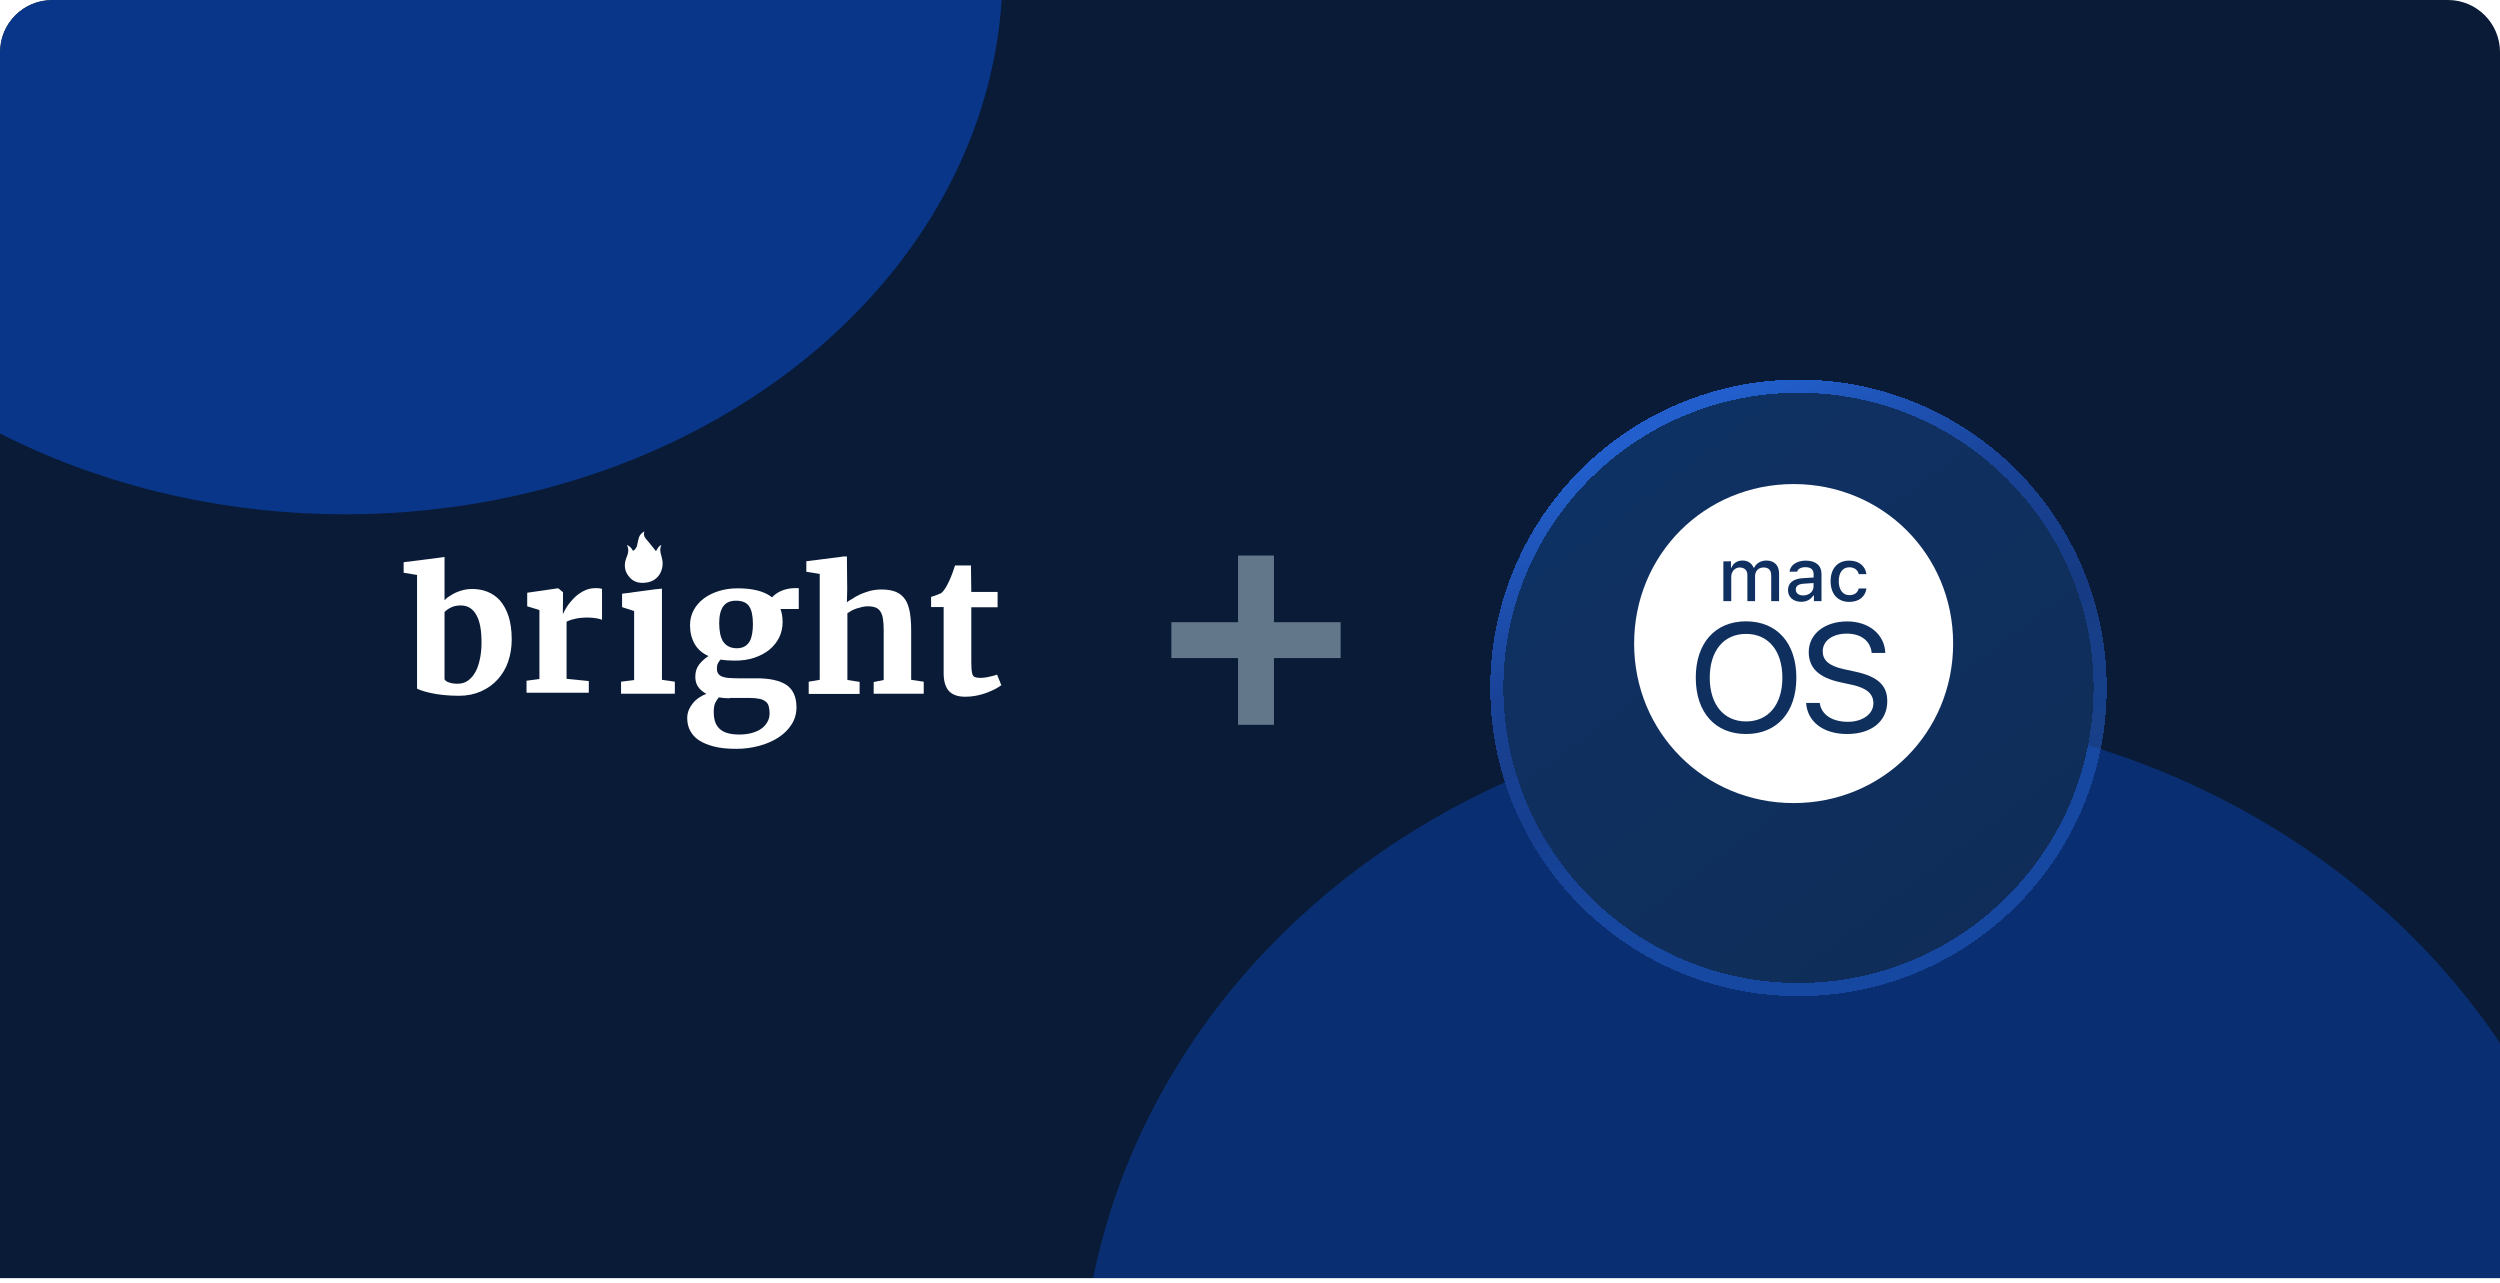
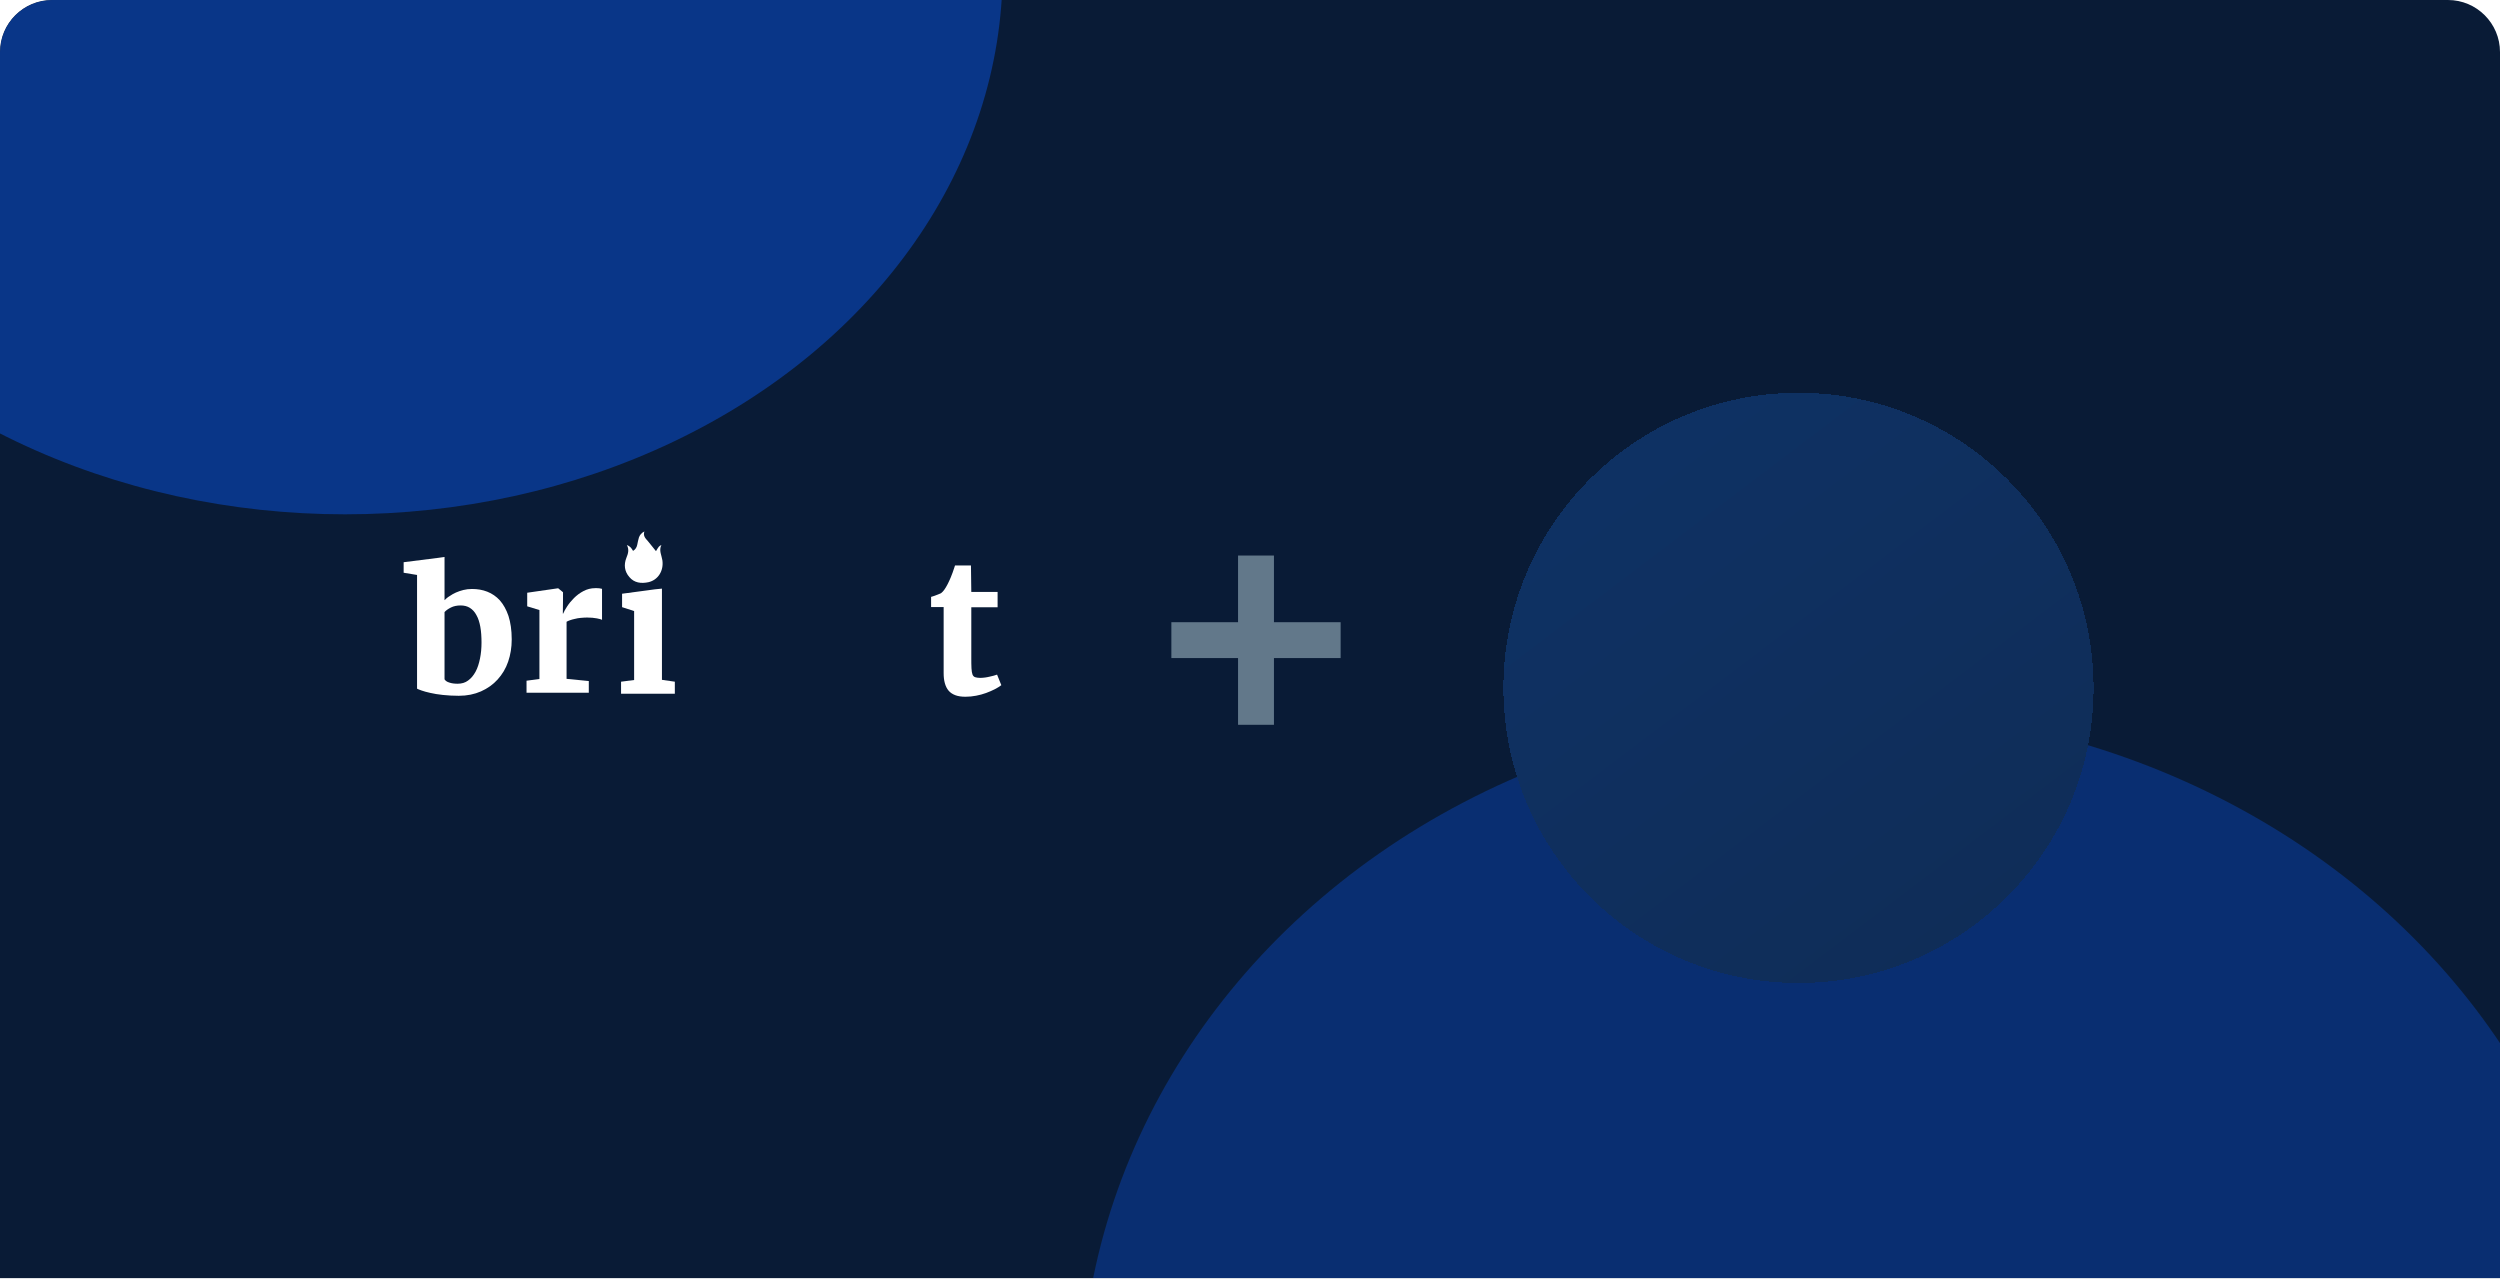
<svg xmlns="http://www.w3.org/2000/svg" width="384" height="197" viewBox="0 0 384 197" fill="none">
  <g clip-path="url(#clip0_49428_11717)">
    <path d="M0 8C0 3.582 3.582 0 8 0H376C380.418 0 384 3.582 384 8V196.324H0V8Z" fill="#091B36" />
    <g clip-path="url(#clip1_49428_11717)">
      <g opacity="0.5" filter="url(#filter0_f_49428_11717)">
        <ellipse cx="283.528" cy="215.44" rx="117.528" ry="106.44" fill="#0941AB" />
      </g>
      <g opacity="0.7" filter="url(#filter1_f_49428_11717)">
        <ellipse cx="53" cy="-4.5" rx="101" ry="83.5" fill="#0941AB" />
      </g>
    </g>
    <g clip-path="url(#clip2_49428_11717)">
      <path d="M96.289 83.712C96.668 84.431 96.479 85.037 96.214 85.681C95.797 86.741 95.911 87.763 96.668 88.634C97.425 89.543 98.486 89.657 99.584 89.429C101.098 89.089 101.969 87.65 101.742 86.059C101.628 85.302 101.174 84.545 101.591 83.712C101.212 83.901 101.212 83.901 100.758 84.658C100.341 84.166 99.962 83.636 99.508 83.106C99.129 82.689 98.751 82.311 98.978 81.629C98.523 81.856 98.296 82.159 98.145 82.538C98.031 82.916 97.955 83.295 97.88 83.674C97.804 84.052 97.615 84.393 97.236 84.62C97.009 84.204 96.782 83.901 96.289 83.712Z" fill="white" />
      <path d="M64.059 105.778V88.313L62 87.974V86.356L67.368 85.678L68.28 85.549V86.252V92.188C68.489 91.979 68.749 91.744 69.062 91.562C69.349 91.353 69.687 91.17 70.026 91.014C70.391 90.857 70.756 90.727 71.173 90.623C71.59 90.518 72.033 90.466 72.502 90.466C73.336 90.466 74.117 90.597 74.847 90.883C75.577 91.17 76.228 91.614 76.775 92.214C77.323 92.84 77.766 93.622 78.104 94.614C78.417 95.605 78.6 96.779 78.6 98.213C78.6 99.439 78.417 100.561 78.052 101.63C77.688 102.7 77.14 103.587 76.437 104.369C75.733 105.152 74.873 105.752 73.883 106.195C72.867 106.639 71.746 106.873 70.469 106.873C69.583 106.873 68.775 106.821 68.02 106.743C67.29 106.665 66.638 106.56 66.091 106.43C65.544 106.3 65.101 106.195 64.762 106.065C64.424 105.934 64.163 105.856 64.059 105.778ZM70.756 92.996C70.183 92.996 69.687 93.101 69.27 93.309C68.853 93.518 68.515 93.753 68.28 94.014V104.343C68.41 104.552 68.645 104.735 69.01 104.839C69.375 104.969 69.818 105.021 70.287 105.021C70.912 105.021 71.459 104.865 71.902 104.526C72.371 104.187 72.736 103.743 73.049 103.169C73.362 102.596 73.57 101.917 73.727 101.161C73.883 100.404 73.961 99.57 73.961 98.709C73.961 97.822 73.909 97.013 73.779 96.283C73.648 95.579 73.466 94.979 73.179 94.483C72.919 93.987 72.58 93.622 72.163 93.362C71.798 93.127 71.303 92.996 70.756 92.996Z" fill="white" />
      <path d="M80.875 106.408V104.556L82.856 104.295V93.705L80.979 93.131V91.044L85.67 90.366H85.748L86.478 90.966V92.114L86.452 94.253H86.504C86.608 93.966 86.816 93.6 87.103 93.157C87.39 92.714 87.755 92.27 88.171 91.853C88.588 91.435 89.084 91.07 89.631 90.783C90.178 90.496 90.777 90.34 91.429 90.34C91.716 90.34 91.924 90.34 92.08 90.366C92.237 90.392 92.367 90.418 92.471 90.444V95.218C92.367 95.139 92.106 95.061 91.689 94.983C91.272 94.905 90.751 94.853 90.178 94.853C89.865 94.853 89.527 94.879 89.214 94.905C88.901 94.931 88.588 94.983 88.302 95.061C88.015 95.113 87.781 95.192 87.546 95.27C87.312 95.348 87.155 95.426 87.025 95.505V104.269L90.439 104.608V106.408H80.875Z" fill="white" />
      <path d="M95.394 106.561V104.709L97.401 104.448V93.858L95.551 93.258V91.197L100.606 90.519L101.675 90.413V91.119V104.422L103.655 104.709V106.561H95.394Z" fill="white" />
-       <path d="M112.841 101.473C112.059 101.473 111.33 101.418 110.683 101.31C110.521 101.473 110.386 101.663 110.278 101.88C110.17 102.097 110.116 102.342 110.116 102.64C110.116 102.966 110.17 103.238 110.305 103.455C110.44 103.645 110.629 103.808 110.899 103.916C111.168 104.025 111.492 104.106 111.924 104.134C112.356 104.161 112.841 104.188 113.408 104.188H116.241C118.291 104.188 119.802 104.541 120.827 105.22C121.826 105.926 122.338 107.066 122.338 108.641C122.338 109.591 122.095 110.487 121.583 111.275C121.097 112.062 120.423 112.714 119.559 113.284C118.723 113.827 117.725 114.262 116.618 114.56C115.512 114.859 114.352 115.022 113.138 115.022H113.111C111.762 115.022 110.629 114.913 109.685 114.669C108.74 114.425 107.958 114.099 107.337 113.692C106.717 113.284 106.285 112.768 105.988 112.198C105.692 111.628 105.557 110.976 105.557 110.297C105.557 109.863 105.638 109.456 105.799 109.048C105.961 108.668 106.177 108.315 106.447 107.989C106.717 107.664 107.014 107.392 107.391 107.148C107.742 106.903 108.12 106.713 108.497 106.577C107.958 106.279 107.526 105.926 107.229 105.491C106.933 105.057 106.798 104.541 106.798 103.944C106.798 103.21 106.987 102.613 107.364 102.097C107.742 101.608 108.228 101.147 108.821 100.767C107.85 100.332 107.148 99.708 106.69 98.893C106.231 98.079 105.988 97.128 105.988 96.042C105.988 95.173 106.177 94.413 106.555 93.707C106.933 93.001 107.472 92.403 108.12 91.915C108.794 91.426 109.55 91.046 110.44 90.774C111.33 90.503 112.275 90.367 113.273 90.367H113.3C115.674 90.367 117.428 90.829 118.588 91.752C118.723 91.589 118.912 91.426 119.128 91.263C119.343 91.1 119.613 90.937 119.91 90.801C120.207 90.666 120.531 90.557 120.881 90.476C121.232 90.394 121.61 90.34 122.014 90.34H122.689V93.544H119.883C119.991 93.843 120.072 94.168 120.126 94.494C120.18 94.82 120.207 95.2 120.207 95.58C120.207 96.449 120.018 97.237 119.667 97.943C119.316 98.649 118.804 99.273 118.156 99.816C117.509 100.332 116.726 100.739 115.836 101.038C114.919 101.337 113.947 101.473 112.841 101.473ZM112.113 107.256C111.492 107.256 110.926 107.202 110.413 107.12C110.224 107.338 110.035 107.609 109.873 107.935C109.712 108.261 109.631 108.75 109.631 109.32C109.631 109.972 109.712 110.515 109.873 110.949C110.035 111.384 110.305 111.764 110.629 112.035C110.953 112.307 111.384 112.524 111.87 112.633C112.356 112.768 112.922 112.823 113.57 112.823H113.597C114.163 112.823 114.73 112.768 115.296 112.633C115.836 112.497 116.349 112.307 116.78 112.035C117.212 111.764 117.563 111.411 117.806 111.003C118.075 110.596 118.21 110.107 118.21 109.564C118.21 109.157 118.156 108.777 118.075 108.478C117.994 108.179 117.833 107.935 117.59 107.745C117.347 107.555 117.05 107.419 116.645 107.338C116.241 107.256 115.728 107.202 115.108 107.202H112.113V107.256ZM113.192 99.572C113.678 99.572 114.082 99.463 114.406 99.273C114.73 99.083 114.973 98.812 115.162 98.486C115.35 98.16 115.458 97.753 115.539 97.291C115.62 96.829 115.647 96.341 115.647 95.852C115.647 94.603 115.458 93.68 115.054 93.109C114.649 92.539 114.001 92.268 113.057 92.268H113.03C112.14 92.268 111.492 92.566 111.088 93.137C110.683 93.707 110.467 94.549 110.467 95.716C110.467 96.286 110.521 96.802 110.602 97.264C110.683 97.725 110.845 98.133 111.034 98.486C111.249 98.812 111.519 99.083 111.87 99.273C112.221 99.463 112.652 99.572 113.192 99.572Z" fill="white" />
-       <path d="M124.216 106.561V104.709L125.91 104.422V88.162L123.852 87.823V86.206L129.194 85.528L129.504 85.476H130.085L130.132 90.544L130.085 92.518C130.319 92.283 130.471 92.266 130.861 92.005C131.252 91.744 131.643 91.51 132.112 91.301C132.581 91.092 133.102 90.91 133.65 90.753C134.197 90.623 134.796 90.544 135.396 90.544C136.282 90.544 137.037 90.675 137.611 90.91C138.184 91.144 138.653 91.536 139.018 92.057C139.383 92.579 139.591 93.231 139.748 94.014C139.878 94.796 139.956 95.735 139.956 96.805V104.422L141.884 104.709V106.561H134.197V104.761L135.734 104.448V96.779C135.734 96.153 135.708 95.605 135.63 95.135C135.578 94.666 135.448 94.301 135.265 93.988C135.083 93.675 134.848 93.466 134.536 93.336C134.223 93.205 133.806 93.127 133.311 93.127C133.024 93.127 132.738 93.153 132.425 93.231C132.112 93.309 131.826 93.388 131.565 93.466C131.278 93.57 131.018 93.675 130.783 93.805C130.549 93.936 130.34 94.066 130.158 94.196V104.448L132.034 104.735V106.587H124.216V106.561Z" fill="white" />
      <path d="M144.944 103.367V93.246H143.016V91.681C143.094 91.655 143.198 91.629 143.354 91.577C143.511 91.525 143.667 91.446 143.85 91.394C144.006 91.342 144.162 91.264 144.319 91.212C144.475 91.159 144.553 91.107 144.579 91.081C144.892 90.847 145.205 90.403 145.543 89.751C145.648 89.568 145.726 89.36 145.856 89.099C145.986 88.838 146.065 88.603 146.169 88.342C146.273 88.082 146.377 87.821 146.455 87.56C146.56 87.299 146.612 87.064 146.69 86.856H149.139L149.192 90.925H153.231V93.272H149.192V100.889C149.192 101.62 149.192 102.193 149.218 102.637C149.244 103.08 149.296 103.393 149.374 103.602C149.452 103.811 149.609 103.967 149.791 104.019C149.973 104.071 150.234 104.124 150.547 104.124H150.573C150.781 104.124 151.016 104.098 151.276 104.071C151.511 104.045 151.745 103.993 151.98 103.941C152.214 103.889 152.423 103.837 152.631 103.785C152.84 103.732 152.996 103.68 153.126 103.628H153.153L153.804 105.245C153.517 105.454 153.205 105.663 152.788 105.871C152.371 106.08 151.954 106.263 151.459 106.445C150.964 106.628 150.468 106.758 149.921 106.863C149.374 106.967 148.853 107.019 148.306 107.019H148.28C147.68 107.019 147.159 106.941 146.742 106.784C146.325 106.628 145.96 106.393 145.7 106.08C145.439 105.767 145.257 105.402 145.126 104.932C144.996 104.463 144.944 103.967 144.944 103.367Z" fill="white" />
    </g>
    <path d="M205.922 101.084V95.569H195.679V85.326H190.164V95.569H179.922V101.084H190.164V111.326H195.679V101.084H205.922Z" fill="#62788A" />
    <g filter="url(#filter2_d_49428_11717)">
      <path d="M276.248 143.652C301.301 143.652 321.574 123.379 321.574 98.326C321.574 73.273 301.301 53 276.248 53C251.195 53 230.922 73.273 230.922 98.326C230.922 123.379 251.195 143.652 276.248 143.652Z" fill="url(#paint0_linear_49428_11717)" shape-rendering="crispEdges" />
-       <path d="M276.248 144.662C301.859 144.662 322.584 123.937 322.584 98.326C322.584 72.715 301.859 51.99 276.248 51.99C250.637 51.99 229.911 72.715 229.911 98.326C229.911 123.937 250.637 144.662 276.248 144.662Z" stroke="url(#paint1_linear_49428_11717)" stroke-width="2.021" style="mix-blend-mode:overlay" shape-rendering="crispEdges" />
    </g>
    <g clip-path="url(#clip3_49428_11717)">
      <path d="M273.773 104.097C273.773 108.219 271.625 110.813 268.195 110.813C264.765 110.813 262.618 108.205 262.618 104.097C262.618 99.961 264.765 97.367 268.195 97.367C271.625 97.367 273.773 99.961 273.773 104.097ZM278.557 89.556L277.058 89.657C276.208 89.715 275.833 90.017 275.833 90.565C275.833 91.141 276.309 91.458 276.972 91.458C277.88 91.458 278.557 90.867 278.557 90.075V89.556ZM300.002 98.852C300.002 112.528 289.179 123.352 275.502 123.352C261.825 123.352 251.002 112.528 251.002 98.852C251.002 85.175 261.825 74.352 275.502 74.352C289.179 74.352 300.002 85.175 300.002 98.852ZM281.18 89.253C281.18 91.242 282.275 92.453 284.063 92.453C285.576 92.453 286.527 91.602 286.685 90.392H285.504C285.345 91.055 284.826 91.415 284.063 91.415C283.054 91.415 282.434 90.594 282.434 89.253C282.434 87.927 283.054 87.135 284.063 87.135C284.87 87.135 285.374 87.596 285.504 88.187H286.685C286.527 87.005 285.605 86.112 284.063 86.112C282.275 86.097 281.18 87.308 281.18 89.253ZM264.708 86.227V92.337H265.918V88.59C265.918 87.798 266.48 87.164 267.215 87.164C267.936 87.164 268.397 87.596 268.397 88.288V92.337H269.579V88.475C269.579 87.74 270.083 87.164 270.876 87.164C271.668 87.164 272.058 87.567 272.058 88.417V92.337H273.268V88.115C273.268 86.847 272.548 86.097 271.308 86.097C270.458 86.097 269.752 86.529 269.449 87.192H269.348C269.074 86.529 268.498 86.097 267.662 86.097C266.84 86.097 266.221 86.501 265.961 87.192H265.875V86.212L264.708 86.227ZM275.92 104.097C275.92 98.779 272.951 95.436 268.195 95.436C263.439 95.436 260.47 98.779 260.47 104.097C260.47 109.415 263.439 112.745 268.195 112.745C272.951 112.745 275.92 109.401 275.92 104.097ZM276.669 92.438C277.476 92.438 278.139 92.092 278.514 91.473H278.615V92.337H279.782V88.158C279.782 86.875 278.918 86.112 277.375 86.112C275.978 86.112 274.998 86.789 274.868 87.812H276.035C276.165 87.365 276.64 87.12 277.318 87.12C278.139 87.12 278.572 87.495 278.572 88.172V88.706L276.914 88.807C275.459 88.893 274.637 89.527 274.637 90.637C274.623 91.732 275.488 92.438 276.669 92.438ZM289.885 107.7C289.885 105.322 288.501 103.939 285.014 103.175L283.155 102.772C280.863 102.267 279.97 101.359 279.97 100.048C279.97 98.347 281.584 97.324 283.673 97.324C285.864 97.324 287.305 98.448 287.493 100.293H289.582C289.481 97.454 287.075 95.45 283.731 95.45C280.258 95.45 277.822 97.396 277.822 100.149C277.822 102.527 279.278 104.054 282.636 104.789L284.495 105.193C286.815 105.697 287.752 106.634 287.752 108.032C287.752 109.675 286.095 110.871 283.832 110.871C281.425 110.871 279.753 109.776 279.508 107.974H277.419C277.62 110.871 280.056 112.745 283.717 112.745C287.449 112.745 289.885 110.799 289.885 107.7Z" fill="white" />
    </g>
  </g>
  <defs>
    <filter id="filter0_f_49428_11717" x="31.496" y="-25.504" width="504.063" height="481.888" filterUnits="userSpaceOnUse" color-interpolation-filters="sRGB">
      <feFlood flood-opacity="0" result="BackgroundImageFix" />
      <feBlend mode="normal" in="SourceGraphic" in2="BackgroundImageFix" result="shape" />
      <feGaussianBlur stdDeviation="67.252" result="effect1_foregroundBlur_49428_11717" />
    </filter>
    <filter id="filter1_f_49428_11717" x="-267.801" y="-307.801" width="641.603" height="606.603" filterUnits="userSpaceOnUse" color-interpolation-filters="sRGB">
      <feFlood flood-opacity="0" result="BackgroundImageFix" />
      <feBlend mode="normal" in="SourceGraphic" in2="BackgroundImageFix" result="shape" />
      <feGaussianBlur stdDeviation="109.901" result="effect1_foregroundBlur_49428_11717" />
    </filter>
    <filter id="filter2_d_49428_11717" x="216.95" y="46.358" width="118.593" height="118.593" filterUnits="userSpaceOnUse" color-interpolation-filters="sRGB">
      <feFlood flood-opacity="0" result="BackgroundImageFix" />
      <feColorMatrix in="SourceAlpha" type="matrix" values="0 0 0 0 0 0 0 0 0 0 0 0 0 0 0 0 0 0 127 0" result="hardAlpha" />
      <feOffset dy="7.329" />
      <feGaussianBlur stdDeviation="5.975" />
      <feComposite in2="hardAlpha" operator="out" />
      <feColorMatrix type="matrix" values="0 0 0 0 0 0 0 0 0 0 0 0 0 0 0 0 0 0 0.28 0" />
      <feBlend mode="normal" in2="BackgroundImageFix" result="effect1_dropShadow_49428_11717" />
      <feBlend mode="normal" in="SourceGraphic" in2="effect1_dropShadow_49428_11717" result="shape" />
    </filter>
    <linearGradient id="paint0_linear_49428_11717" x1="292.112" y1="143.652" x2="201.159" y2="23.674" gradientUnits="userSpaceOnUse">
      <stop stop-color="#0F2D58" />
      <stop offset="1" stop-color="#0E346B" />
    </linearGradient>
    <linearGradient id="paint1_linear_49428_11717" x1="235.803" y1="67.07" x2="267.108" y2="135.17" gradientUnits="userSpaceOnUse">
      <stop stop-color="#225FCC" />
      <stop offset="0.353" stop-color="#194398" />
      <stop offset="0.647" stop-color="#194398" stop-opacity="0.79" />
      <stop offset="1" stop-color="#225FCC" stop-opacity="0.54" />
    </linearGradient>
    <clipPath id="clip0_49428_11717">
      <path d="M0 8C0 3.582 3.582 0 8 0H376C380.418 0 384 3.582 384 8V196.324H0V8Z" fill="white" />
    </clipPath>
    <clipPath id="clip1_49428_11717">
      <rect width="384" height="196.324" fill="white" />
    </clipPath>
    <clipPath id="clip2_49428_11717">
      <rect width="92.921" height="33.394" fill="white" transform="translate(62 81.629)" />
    </clipPath>
    <clipPath id="clip3_49428_11717">
-       <rect width="49" height="49" fill="white" transform="translate(251.002 74.352)" />
-     </clipPath>
+       </clipPath>
  </defs>
</svg>